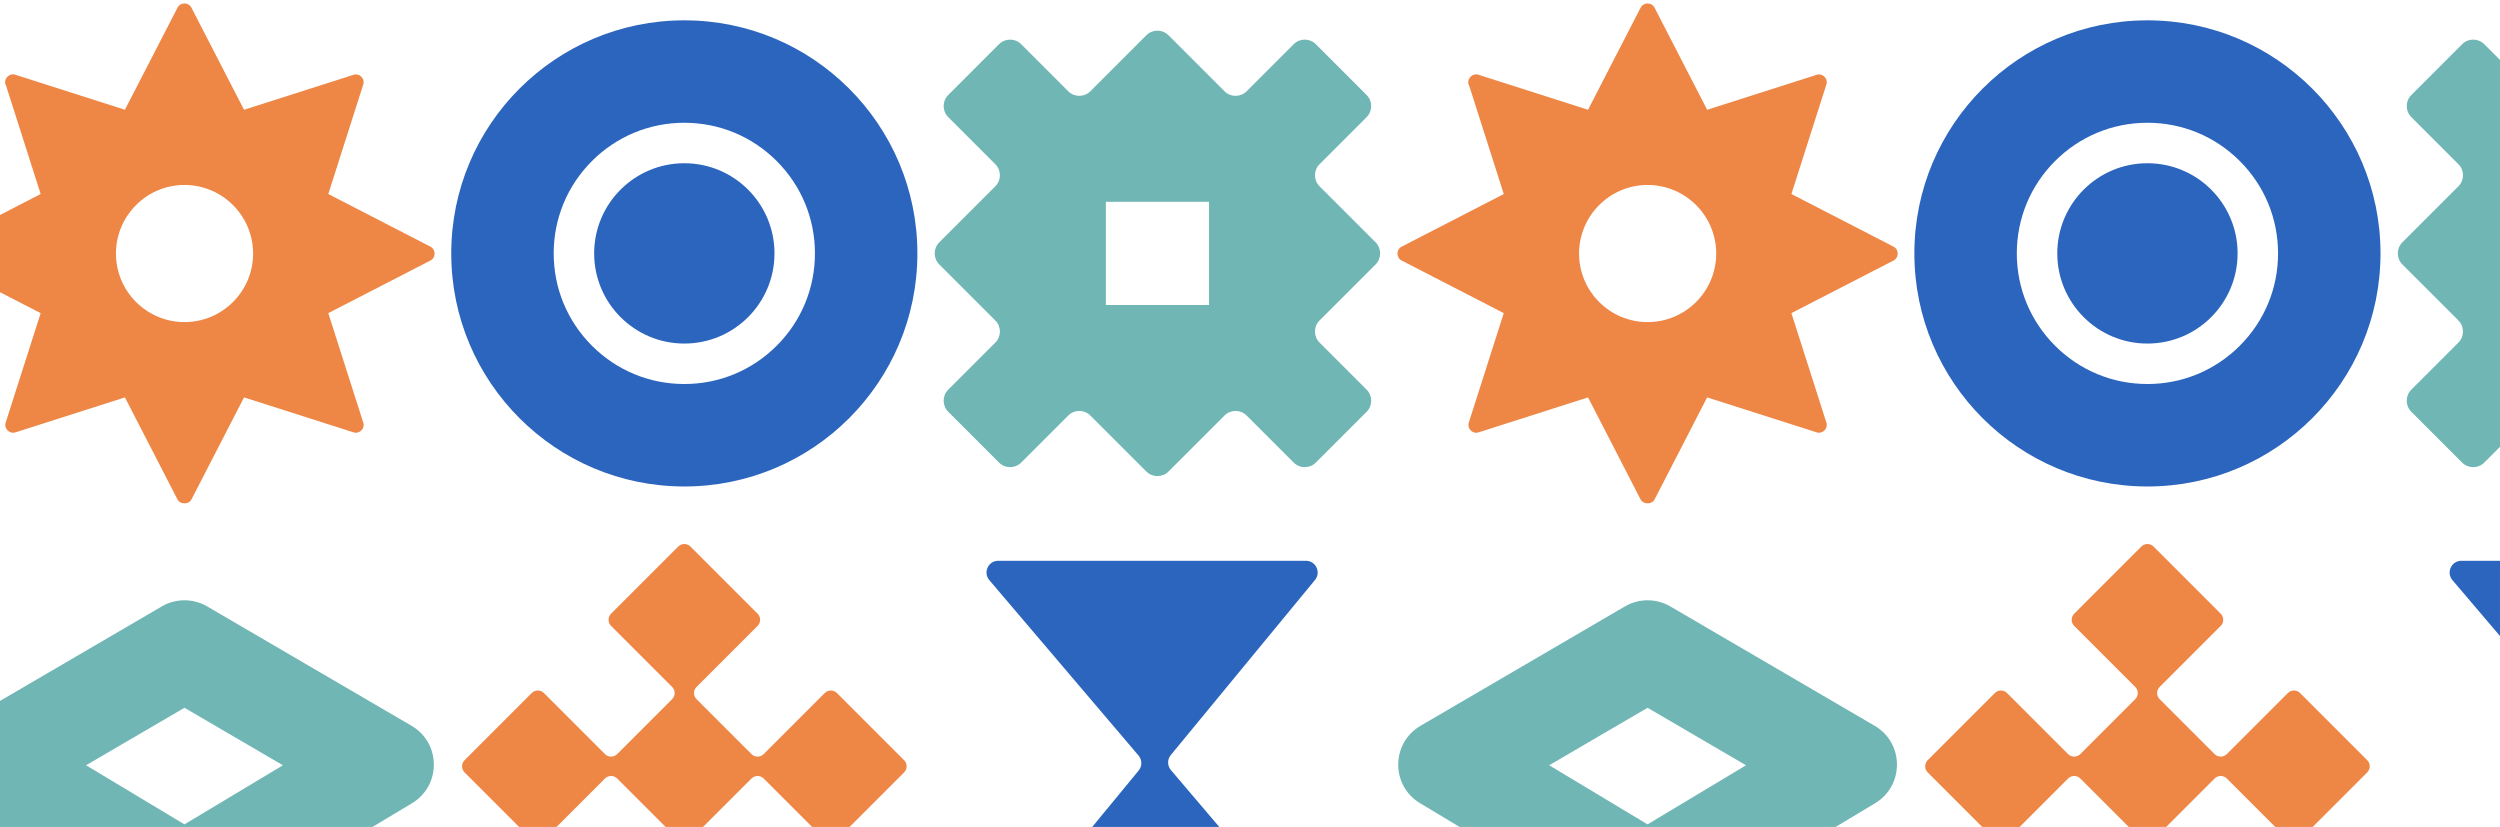
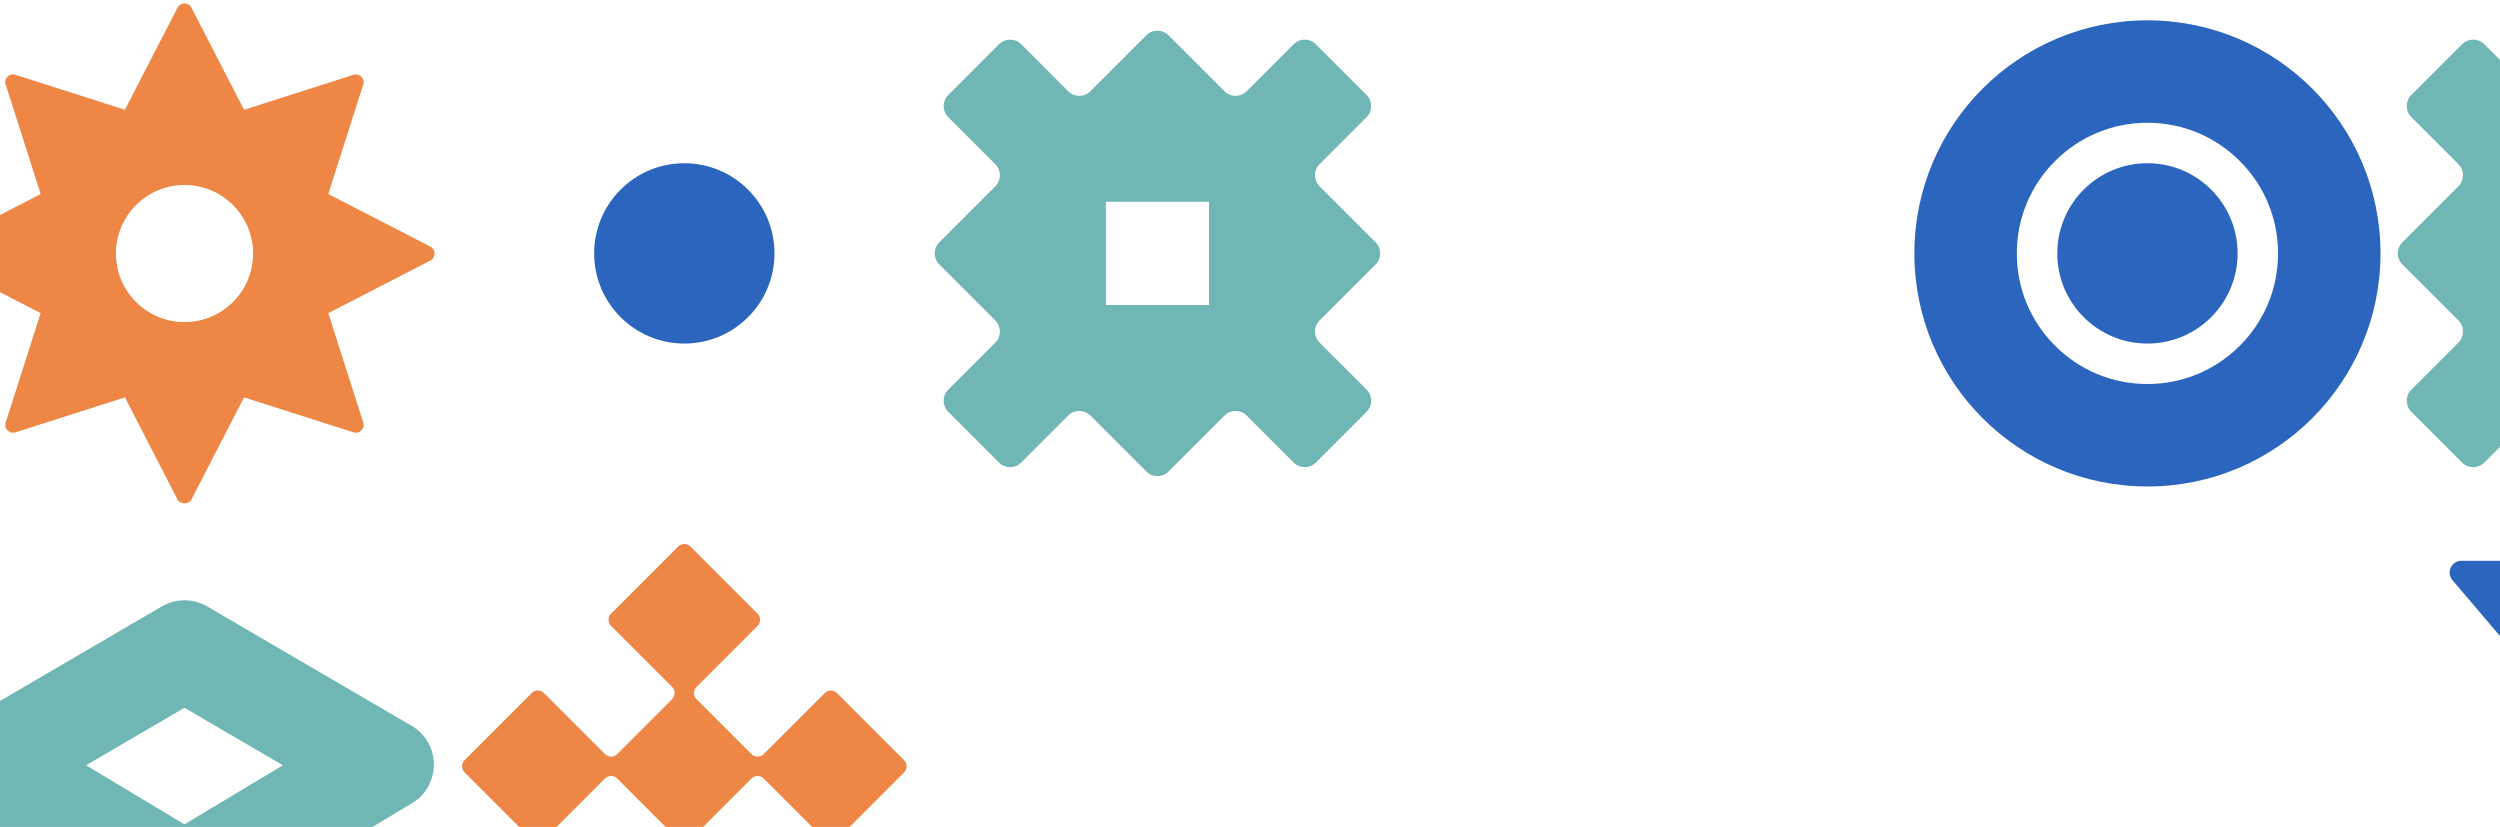
<svg xmlns="http://www.w3.org/2000/svg" width="390" height="129" viewBox="0 0 390 129" fill="none">
-   <path d="M257.023 128.601L241.668 119.382L257.023 110.412L272.378 119.382L257.023 128.601ZM257.023 145.441C258.272 145.441 259.524 145.109 260.636 144.441L292.519 125.3C297.092 122.556 297.054 115.914 292.448 113.223L260.565 94.6C259.471 93.96 258.247 93.643 257.026 93.643C255.805 93.643 254.578 93.963 253.487 94.6L221.603 113.223C216.998 115.914 216.957 122.556 221.532 125.3L253.416 144.441C254.528 145.109 255.777 145.441 257.028 145.441H257.023Z" fill="#6FB6B4" />
-   <path d="M155.648 151.606H205.473C207.035 151.606 207.88 149.775 206.869 148.587L182.664 120.134C182.087 119.458 182.08 118.466 182.646 117.783L205.138 90.477C206.123 89.281 205.273 87.481 203.724 87.481H155.731C154.17 87.481 153.324 89.312 154.335 90.5L177.609 117.859C178.185 118.534 178.193 119.527 177.627 120.21L154.233 148.61C153.248 149.806 154.099 151.606 155.648 151.606Z" fill="#2C65BD" />
  <path d="M95.329 143.349L105.805 153.825C106.33 154.35 107.183 154.35 107.709 153.825L118.184 143.349C118.71 142.824 118.71 141.971 118.184 141.445L108.661 131.922C108.136 131.396 108.136 130.543 108.661 130.017L117.232 121.446C117.758 120.921 118.611 120.921 119.136 121.446L128.66 130.97C129.185 131.495 130.038 131.495 130.564 130.97L141.039 120.494C141.565 119.969 141.565 119.116 141.039 118.59L130.564 108.115C130.038 107.589 129.185 107.589 128.66 108.115L119.136 117.638C118.611 118.163 117.758 118.163 117.232 117.638L108.661 109.067C108.136 108.541 108.136 107.688 108.661 107.162L118.184 97.639C118.71 97.114 118.71 96.26 118.184 95.735L107.709 85.26C107.183 84.734 106.33 84.734 105.805 85.26L95.329 95.735C94.804 96.26 94.804 97.114 95.329 97.639L104.853 107.162C105.378 107.688 105.378 108.541 104.853 109.067L96.281 117.638C95.756 118.163 94.903 118.163 94.377 117.638L84.854 108.115C84.328 107.589 83.475 107.589 82.95 108.115L72.474 118.59C71.949 119.116 71.949 119.969 72.474 120.494L82.95 130.97C83.475 131.495 84.328 131.495 84.854 130.97L94.377 121.446C94.903 120.921 95.756 120.921 96.281 121.446L104.853 130.017C105.378 130.543 105.378 131.396 104.853 131.922L95.329 141.445C94.804 141.971 94.804 142.824 95.329 143.349Z" fill="#EE8645" />
  <path d="M383.894 151.606H433.719C435.281 151.606 436.126 149.775 435.116 148.587L410.91 120.134C410.334 119.458 410.326 118.466 410.892 117.783L433.384 90.477C434.369 89.281 433.519 87.481 431.97 87.481H383.977C382.416 87.481 381.571 89.312 382.581 90.5L405.855 117.859C406.431 118.534 406.439 119.527 405.873 120.21L382.479 148.61C381.494 149.806 382.345 151.606 383.894 151.606Z" fill="#2C65BD" />
-   <path d="M323.575 143.349L334.051 153.825C334.576 154.35 335.43 154.35 335.955 153.825L346.43 143.349C346.956 142.824 346.956 141.971 346.43 141.445L336.907 131.922C336.382 131.396 336.382 130.543 336.907 130.017L345.478 121.446C346.004 120.921 346.857 120.921 347.383 121.446L356.906 130.97C357.431 131.495 358.285 131.495 358.81 130.97L369.286 120.494C369.811 119.969 369.811 119.116 369.286 118.59L358.81 108.115C358.285 107.589 357.431 107.589 356.906 108.115L347.383 117.638C346.857 118.163 346.004 118.163 345.478 117.638L336.907 109.067C336.382 108.541 336.382 107.688 336.907 107.162L346.43 97.639C346.956 97.114 346.956 96.26 346.43 95.735L335.955 85.26C335.43 84.734 334.576 84.734 334.051 85.26L323.575 95.735C323.05 96.26 323.05 97.114 323.575 97.639L333.099 107.162C333.624 107.688 333.624 108.541 333.099 109.067L324.528 117.638C324.002 118.163 323.149 118.163 322.623 117.638L313.1 108.115C312.574 107.589 311.721 107.589 311.196 108.115L300.72 118.59C300.195 119.116 300.195 119.969 300.72 120.494L311.196 130.97C311.721 131.495 312.574 131.495 313.1 130.97L322.623 121.446C323.149 120.921 324.002 120.921 324.528 121.446L333.099 130.017C333.624 130.543 333.624 131.396 333.099 131.922L323.575 141.445C323.05 141.971 323.05 142.824 323.575 143.349Z" fill="#EE8645" />
  <path d="M28.777 128.601L13.422 119.382L28.777 110.412L44.132 119.382L28.777 128.601ZM28.777 145.441C30.026 145.441 31.278 145.109 32.39 144.441L64.273 125.3C68.846 122.556 68.808 115.914 64.202 113.223L32.319 94.6C31.225 93.96 30.001 93.643 28.78 93.643C27.558 93.643 26.332 93.963 25.241 94.6L-6.643 113.223C-11.248 115.914 -11.289 122.556 -6.714 125.3L25.169 144.441C26.282 145.109 27.531 145.441 28.782 145.441H28.777Z" fill="#6FB6B4" />
-   <path d="M218.663 40.644L234.589 48.849L229.138 65.908C228.823 66.853 229.73 67.759 230.674 67.444L247.733 61.993L255.938 77.92C256.365 78.725 257.695 78.725 258.109 77.92L266.315 61.993L283.386 67.444C284.331 67.759 285.222 66.843 284.91 65.908L279.459 48.849L295.385 40.644C296.258 40.194 296.266 38.928 295.385 38.473L279.459 30.267L284.91 13.196C285.224 12.279 284.328 11.358 283.386 11.673L266.315 17.124L258.109 1.197C257.655 0.316 256.388 0.324 255.938 1.197L247.733 17.124L230.674 11.673C229.737 11.299 228.62 12.383 229.212 13.417L234.589 30.27L218.663 38.476C217.782 38.93 217.792 40.197 218.663 40.646V40.644ZM246.334 39.555C246.334 33.657 251.127 28.853 257.028 28.853C262.928 28.853 267.729 33.654 267.729 39.555C267.729 45.455 262.928 50.248 257.028 50.248C251.13 50.248 246.334 45.455 246.334 39.555Z" fill="#EE8645" />
  <path d="M146.528 41.253L155.27 49.994C156.222 50.947 156.222 52.49 155.27 53.442L147.925 60.787C146.973 61.739 146.973 63.283 147.925 64.235L155.854 72.164C156.806 73.116 158.349 73.116 159.301 72.164L166.646 64.819C167.598 63.867 169.142 63.867 170.094 64.819L178.836 73.56C179.788 74.512 181.331 74.512 182.283 73.56L191.025 64.819C191.977 63.867 193.52 63.867 194.473 64.819L201.818 72.164C202.77 73.116 204.313 73.116 205.265 72.164L213.194 64.235C214.146 63.283 214.146 61.739 213.194 60.787L205.849 53.442C204.897 52.49 204.897 50.947 205.849 49.994L214.591 41.253C215.543 40.301 215.543 38.757 214.591 37.805L205.849 29.064C204.897 28.112 204.897 26.568 205.849 25.616L213.194 18.271C214.146 17.319 214.146 15.775 213.194 14.823L205.265 6.894C204.313 5.942 202.77 5.942 201.818 6.894L194.473 14.239C193.52 15.191 191.977 15.191 191.025 14.239L182.283 5.498C181.331 4.546 179.788 4.546 178.836 5.498L170.094 14.239C169.142 15.191 167.598 15.191 166.646 14.239L159.301 6.894C158.349 5.942 156.806 5.942 155.854 6.894L147.925 14.823C146.973 15.775 146.973 17.319 147.925 18.271L155.27 25.616C156.222 26.568 156.222 28.112 155.27 29.064L146.528 37.805C145.576 38.757 145.576 40.301 146.528 41.253ZM172.516 31.483H188.608V47.575H172.516V31.483Z" fill="#6FB6B4" />
-   <path d="M106.754 75.891C126.834 75.891 143.113 59.612 143.113 39.532C143.113 19.452 126.834 3.172 106.754 3.172C86.674 3.172 70.395 19.452 70.395 39.532C70.395 59.612 86.674 75.891 106.754 75.891ZM92.346 25.121C96.195 21.272 101.311 19.152 106.754 19.152C112.197 19.152 117.313 21.272 121.162 25.121C125.011 28.97 127.131 34.086 127.131 39.529C127.131 44.972 125.011 50.088 121.162 53.937C117.313 57.786 112.197 59.906 106.754 59.906C101.311 59.906 96.195 57.786 92.346 53.937C88.497 50.088 86.377 44.972 86.377 39.529C86.377 34.086 88.497 28.97 92.346 25.121Z" fill="#2C65BD" />
  <path d="M106.755 25.464C98.987 25.464 92.689 31.761 92.689 39.529C92.689 47.297 98.987 53.595 106.755 53.595C114.523 53.595 120.82 47.297 120.82 39.529C120.82 31.761 114.523 25.464 106.755 25.464Z" fill="#2C65BD" />
  <path d="M374.77 41.253L383.512 49.994C384.464 50.947 384.464 52.49 383.512 53.442L376.167 60.787C375.215 61.739 375.215 63.283 376.167 64.235L384.096 72.164C385.048 73.116 386.591 73.116 387.544 72.164L394.889 64.819C395.841 63.867 397.384 63.867 398.336 64.819L407.078 73.56C408.03 74.512 409.573 74.512 410.526 73.56L419.267 64.819C420.219 63.867 421.763 63.867 422.715 64.819L430.06 72.164C431.012 73.116 432.555 73.116 433.507 72.164L441.436 64.235C442.389 63.283 442.389 61.739 441.436 60.787L434.091 53.442C433.139 52.49 433.139 50.947 434.091 49.994L442.833 41.253C443.785 40.301 443.785 38.757 442.833 37.805L434.091 29.064C433.139 28.112 433.139 26.568 434.091 25.616L441.436 18.271C442.389 17.319 442.389 15.775 441.436 14.823L433.507 6.894C432.555 5.942 431.012 5.942 430.06 6.894L422.715 14.239C421.763 15.191 420.219 15.191 419.267 14.239L410.526 5.498C409.573 4.546 408.03 4.546 407.078 5.498L398.336 14.239C397.384 15.191 395.841 15.191 394.889 14.239L387.544 6.894C386.591 5.942 385.048 5.942 384.096 6.894L376.167 14.823C375.215 15.775 375.215 17.319 376.167 18.271L383.512 25.616C384.464 26.568 384.464 28.112 383.512 29.064L374.77 37.805C373.818 38.757 373.818 40.301 374.77 41.253ZM400.758 31.483H416.85V47.575H400.758V31.483Z" fill="#6FB6B4" />
  <path d="M335 75.891C355.08 75.891 371.359 59.612 371.359 39.532C371.359 19.452 355.08 3.172 335 3.172C314.92 3.172 298.641 19.452 298.641 39.532C298.641 59.612 314.92 75.891 335 75.891ZM320.592 25.121C324.441 21.272 329.557 19.152 335 19.152C340.443 19.152 345.559 21.272 349.408 25.121C353.257 28.97 355.377 34.086 355.377 39.529C355.377 44.972 353.257 50.088 349.408 53.937C345.559 57.786 340.443 59.906 335 59.906C329.557 59.906 324.441 57.786 320.592 53.937C316.743 50.088 314.623 44.972 314.623 39.529C314.623 34.086 316.743 28.97 320.592 25.121Z" fill="#2C65BD" />
  <path d="M335.001 25.464C327.233 25.464 320.936 31.761 320.936 39.529C320.936 47.297 327.233 53.595 335.001 53.595C342.769 53.595 349.066 47.297 349.066 39.529C349.066 31.761 342.769 25.464 335.001 25.464Z" fill="#2C65BD" />
  <path d="M-9.584 40.644L6.343 48.849L0.892 65.908C0.577 66.853 1.483 67.759 2.428 67.444L19.487 61.993L27.692 77.92C28.119 78.725 29.449 78.725 29.863 77.92L38.069 61.993L55.14 67.444C56.085 67.759 56.976 66.843 56.664 65.908L51.213 48.849L67.139 40.644C68.012 40.194 68.02 38.928 67.139 38.473L51.213 30.267L56.664 13.196C56.978 12.279 56.082 11.358 55.14 11.673L38.069 17.124L29.863 1.197C29.409 0.316 28.142 0.324 27.692 1.197L19.487 17.124L2.428 11.673C1.491 11.299 0.374 12.383 0.966 13.417L6.343 30.27L-9.584 38.476C-10.464 38.93 -10.454 40.197 -9.584 40.646V40.644ZM18.088 39.555C18.088 33.657 22.881 28.853 28.782 28.853C34.682 28.853 39.483 33.654 39.483 39.555C39.483 45.455 34.682 50.248 28.782 50.248C22.884 50.248 18.088 45.455 18.088 39.555Z" fill="#EE8645" />
</svg>